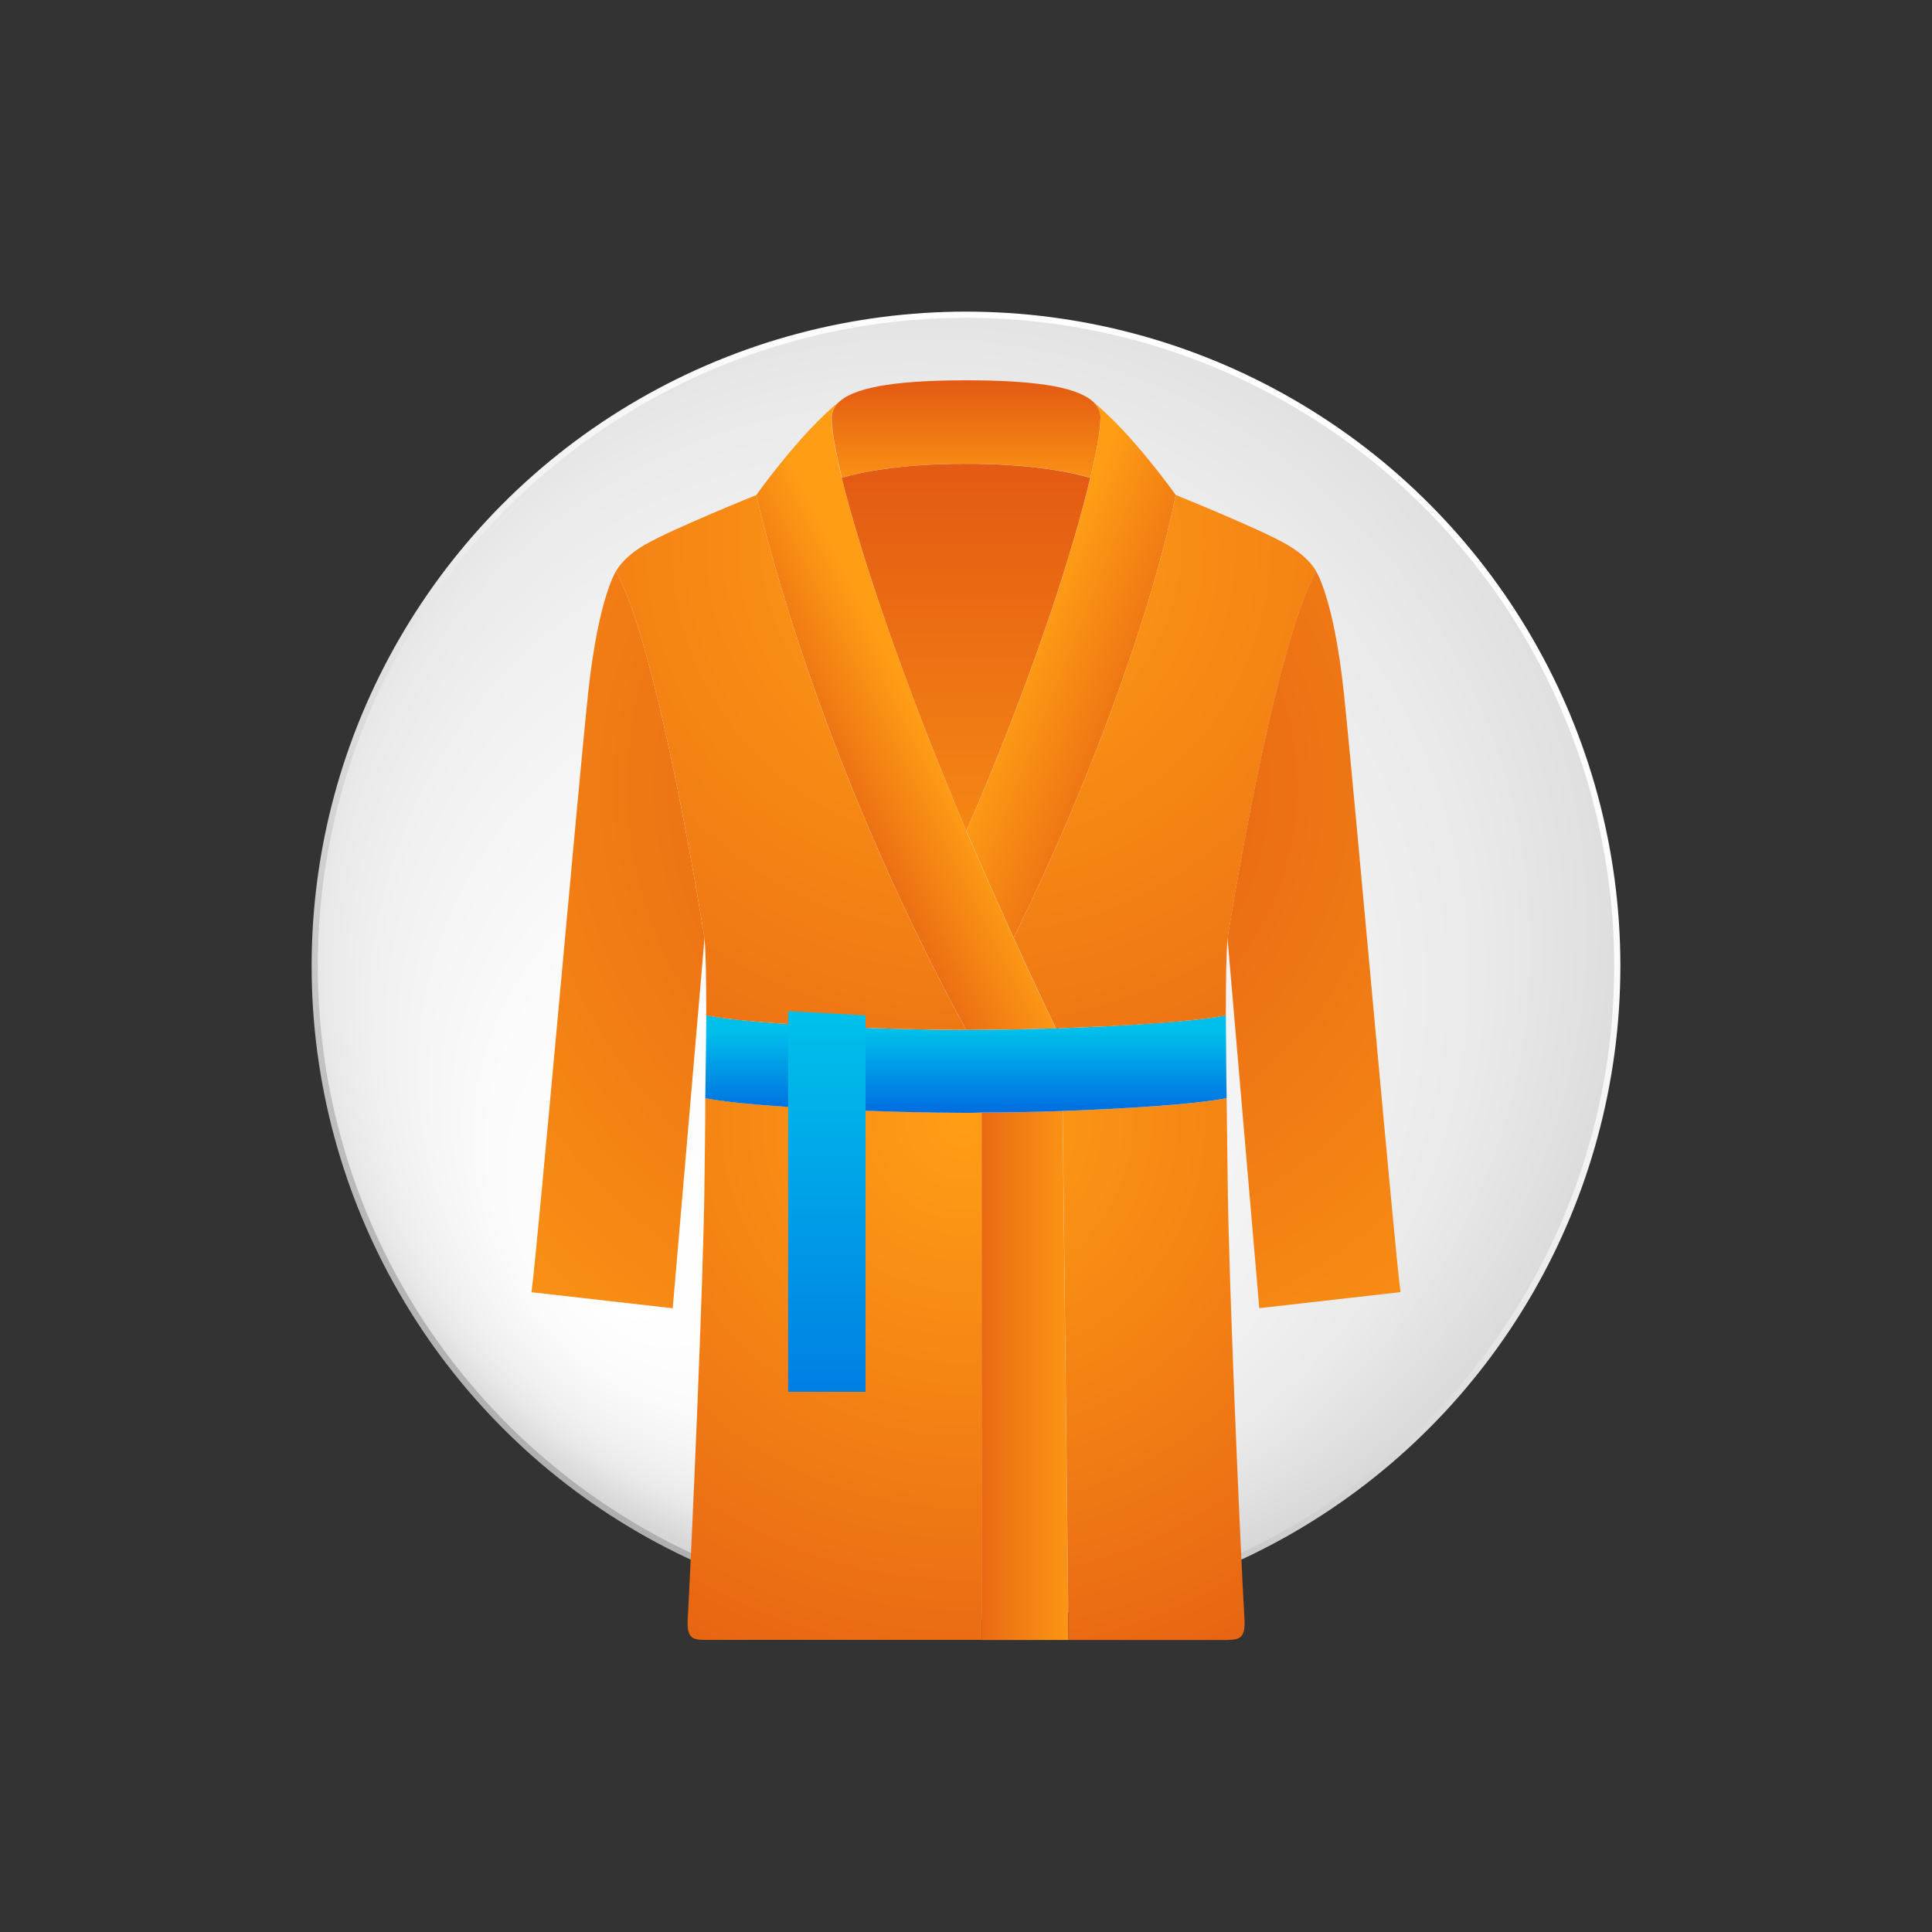
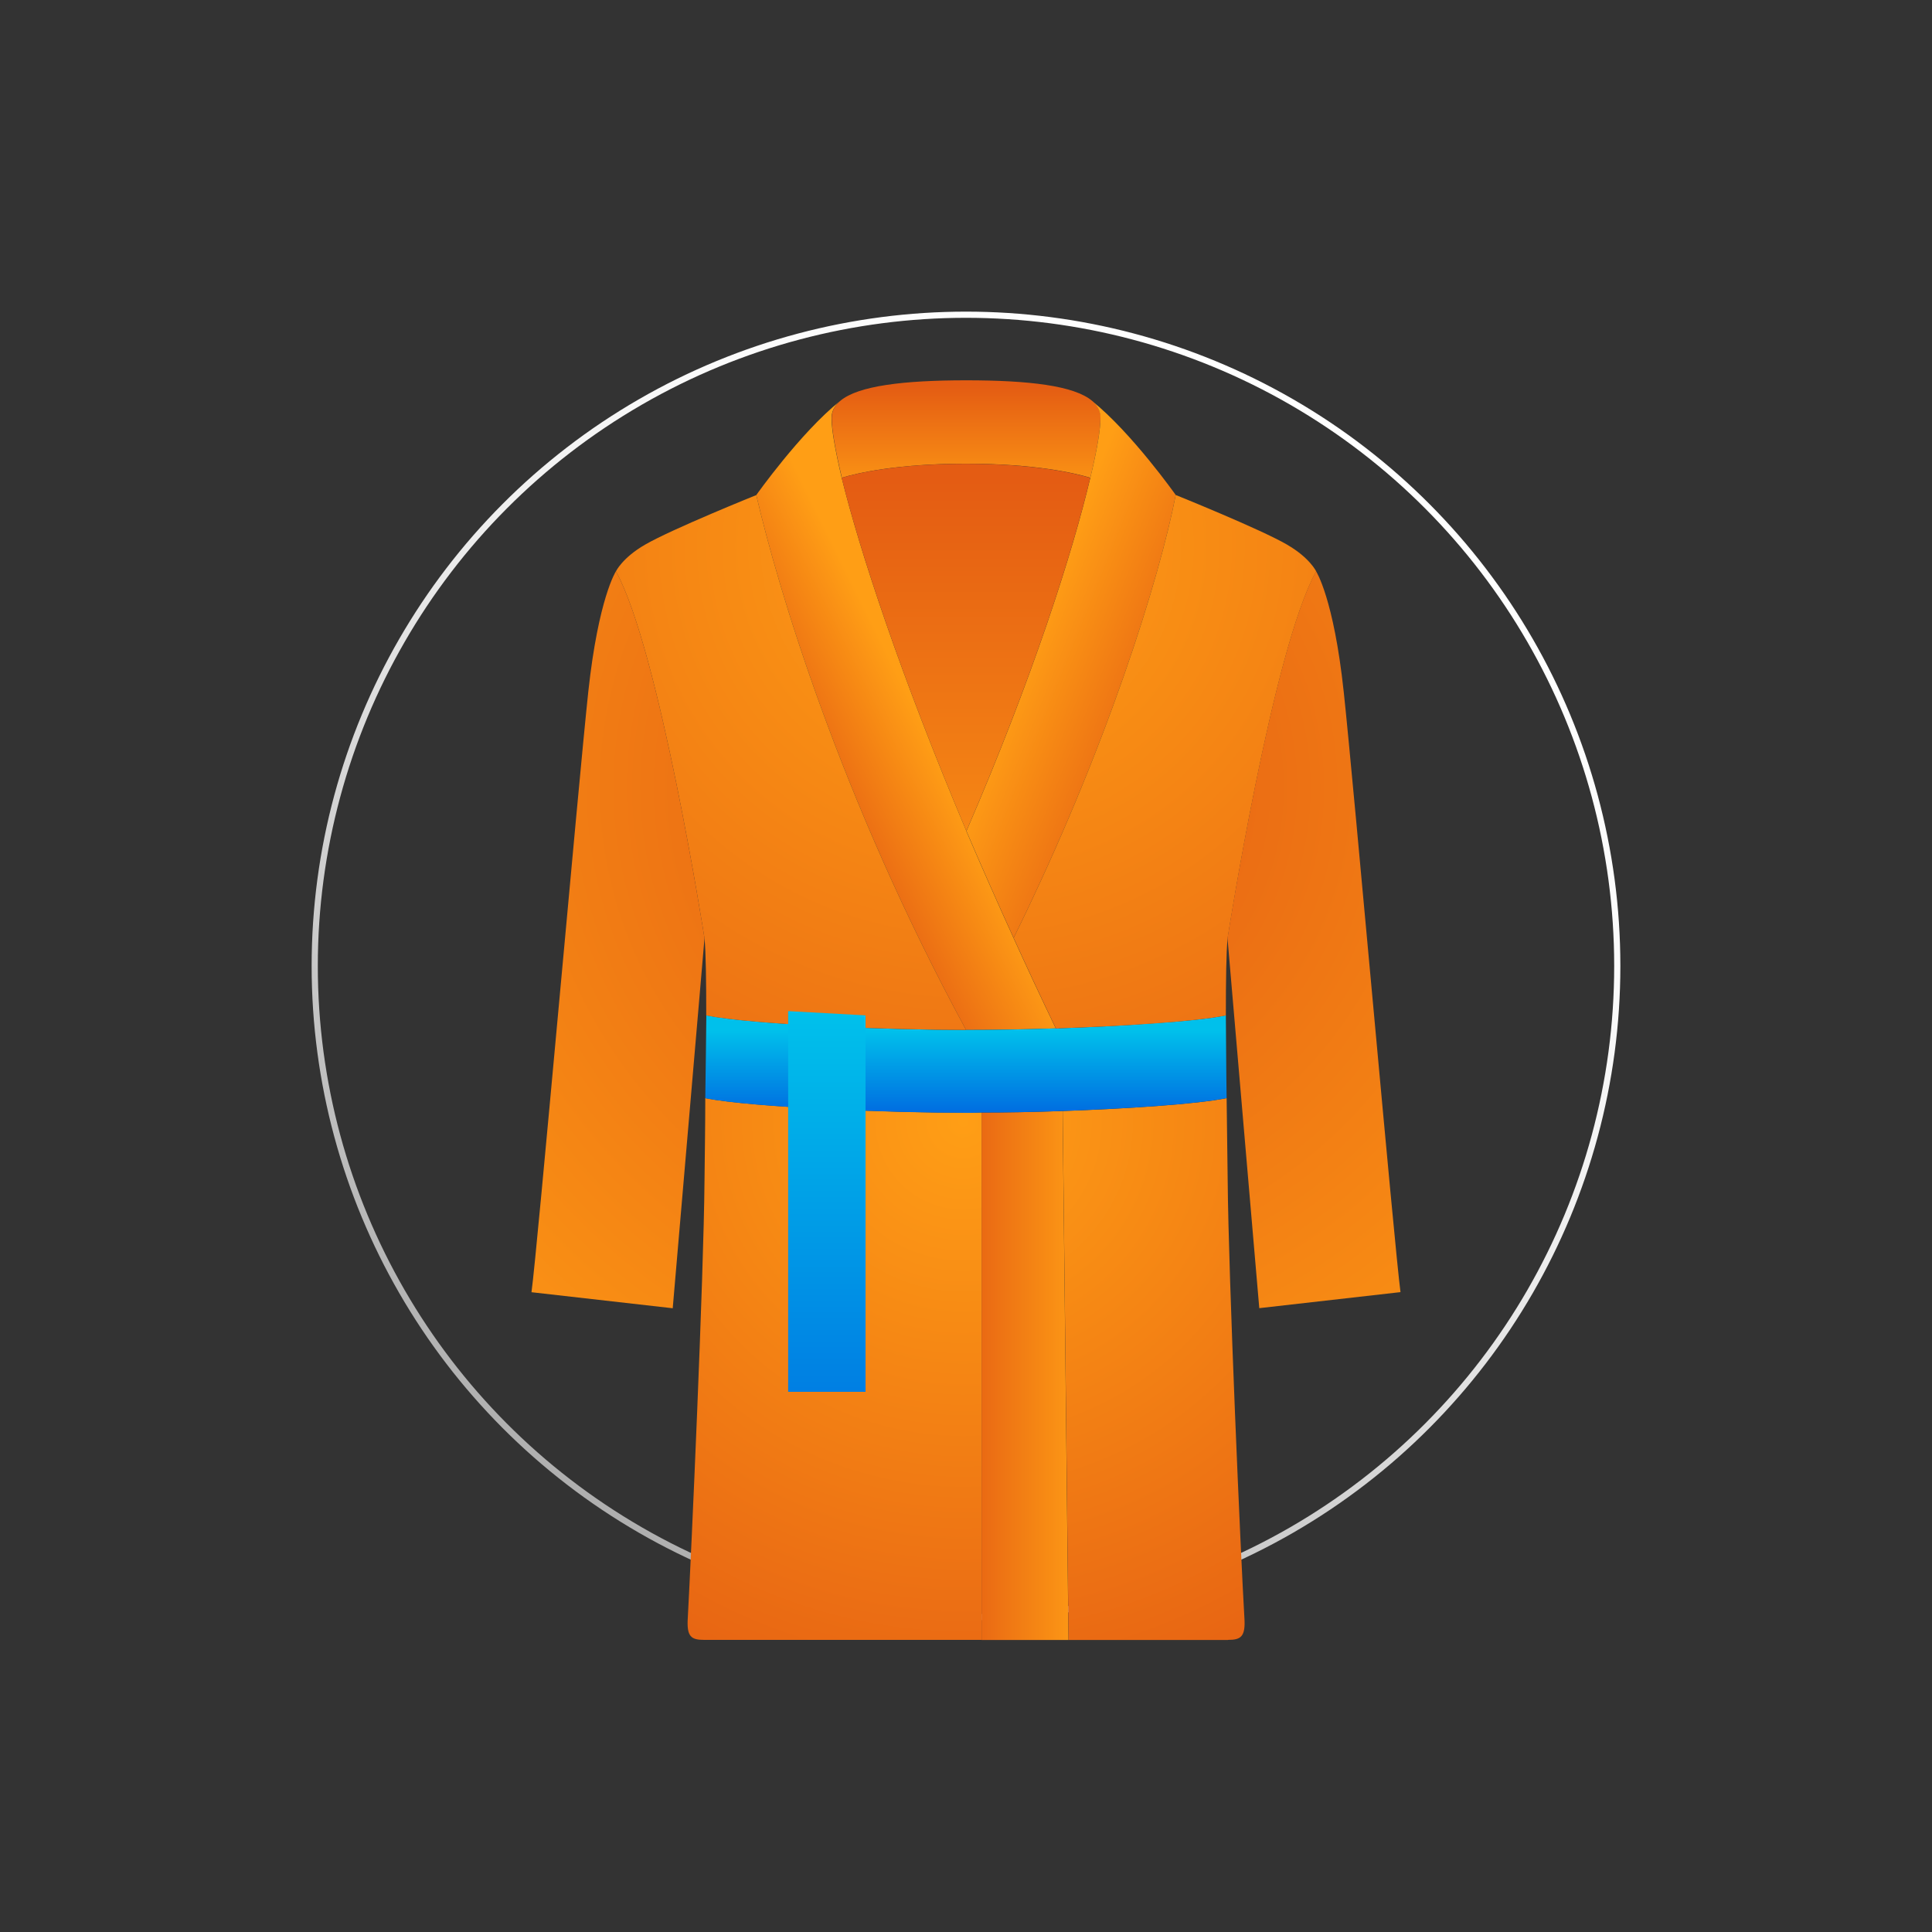
<svg xmlns="http://www.w3.org/2000/svg" xmlns:xlink="http://www.w3.org/1999/xlink" id="_лой_1" data-name="—лой_1" viewBox="0 0 200 200">
  <rect x="0" y="0" width="200" height="200" fill="#333333" stroke="none" />
  <defs>
    <style>
      .cls-1 {
        fill: url(#_Градієнт_без_назви_141-2);
      }

      .cls-2 {
        fill: url(#_Градієнт_без_назви_92);
      }

      .cls-3 {
        fill: url(#_Градієнт_без_назви_88);
      }

      .cls-4 {
        fill: url(#_Градієнт_без_назви_87);
      }

      .cls-5 {
        fill: url(#_Градієнт_без_назви_148);
      }

      .cls-6 {
        fill: url(#_Градієнт_без_назви_85-2);
      }

      .cls-7 {
        fill: url(#_Градієнт_без_назви_95);
      }

      .cls-8 {
        fill: url(#_Градієнт_без_назви_141);
      }

      .cls-9 {
        stroke: #e3007e;
        stroke-width: .52px;
      }

      .cls-9, .cls-10 {
        fill: none;
        stroke-miterlimit: 10;
      }

      .cls-11 {
        fill: url(#_Градієнт_без_назви_85);
      }

      .cls-12 {
        fill: url(#_Градієнт_без_назви_94);
      }

      .cls-10 {
        stroke: url(#_Градієнт_без_назви_153);
        stroke-width: .64px;
      }

      .cls-13 {
        fill: url(#_Градієнт_без_назви_93);
      }
    </style>
    <radialGradient id="_Градієнт_без_назви_148" data-name="Градієнт без назви 148" cx="-3283.77" cy="-1585.6" fx="-3329.15" fy="-1551.1" r="74.51" gradientTransform="translate(3655.76 904.03) rotate(-12.9)" gradientUnits="userSpaceOnUse">
      <stop offset="0" stop-color="#fff" />
      <stop offset=".36" stop-color="#fbfbfb" />
      <stop offset=".66" stop-color="#f1f1f1" />
      <stop offset=".8" stop-color="#eaeaea" />
      <stop offset="1" stop-color="#d7d7d7" />
    </radialGradient>
    <linearGradient id="_Градієнт_без_назви_153" data-name="Градієнт без назви 153" x1="417.38" y1="-3610.96" x2="552.9" y2="-3610.96" gradientTransform="translate(-2618.07 -2326.21) rotate(124.1)" gradientUnits="userSpaceOnUse">
      <stop offset="0" stop-color="#fff" />
      <stop offset=".22" stop-color="#fbfbfb" />
      <stop offset=".39" stop-color="#f1f1f1" />
      <stop offset=".47" stop-color="#eaeaea" />
      <stop offset="1" stop-color="#afafaf" />
    </linearGradient>
    <linearGradient id="_Градієнт_без_назви_87" data-name="Градієнт без назви 87" x1="95.68" y1="75.2" x2="82.93" y2="81.52" gradientUnits="userSpaceOnUse">
      <stop offset="0" stop-color="#ff9e15" />
      <stop offset="1" stop-color="#e45c13" />
    </linearGradient>
    <linearGradient id="_Градієнт_без_назви_85" data-name="Градієнт без назви 85" x1="100" y1="39.94" x2="100" y2="52.03" gradientUnits="userSpaceOnUse">
      <stop offset="0" stop-color="#e45c13" />
      <stop offset="1" stop-color="#ff9e15" />
    </linearGradient>
    <linearGradient id="_Градієнт_без_назви_88" data-name="Градієнт без назви 88" x1="105.75" y1="68" x2="122.45" y2="74.7" gradientUnits="userSpaceOnUse">
      <stop offset="0" stop-color="#ff9e15" />
      <stop offset="1" stop-color="#e45c13" />
    </linearGradient>
    <linearGradient id="_Градієнт_без_назви_93" data-name="Градієнт без назви 93" x1="98.73" y1="142.39" x2="112.39" y2="142.39" gradientUnits="userSpaceOnUse">
      <stop offset="0" stop-color="#e45c13" />
      <stop offset="1" stop-color="#ff9e15" />
    </linearGradient>
    <radialGradient id="_Градієнт_без_назви_95" data-name="Градієнт без назви 95" cx="99.7" cy="116.13" fx="99.7" fy="116.13" r="70.31" gradientUnits="userSpaceOnUse">
      <stop offset="0" stop-color="#ff9e15" />
      <stop offset="1" stop-color="#e45c13" />
    </radialGradient>
    <linearGradient id="_Градієнт_без_назви_141" data-name="Градієнт без назви 141" x1="99.99" y1="106.7" x2="99.99" y2="117.21" gradientUnits="userSpaceOnUse">
      <stop offset="0" stop-color="#00c0eb" />
      <stop offset="1" stop-color="#0059de" />
    </linearGradient>
    <radialGradient id="_Градієнт_без_назви_92" data-name="Градієнт без назви 92" cx="100.51" cy="56.52" fx="100.51" fy="56.52" r="87.02" gradientUnits="userSpaceOnUse">
      <stop offset="0" stop-color="#ff9e15" />
      <stop offset="1" stop-color="#e45c13" />
    </radialGradient>
    <radialGradient id="_Градієнт_без_назви_94" data-name="Градієнт без назви 94" cx="104.45" cy="81.52" fx="104.45" fy="81.52" r="91.61" gradientUnits="userSpaceOnUse">
      <stop offset="0" stop-color="#e45c13" />
      <stop offset="1" stop-color="#ff9e15" />
    </radialGradient>
    <linearGradient id="_Градієнт_без_назви_141-2" data-name="Градієнт без назви 141" x1="85.59" y1="105.09" x2="85.59" y2="166.63" xlink:href="#_Градієнт_без_назви_141" />
    <linearGradient id="_Градієнт_без_назви_85-2" data-name="Градієнт без назви 85" x1="100" y1="49.67" x2="100" y2="106.49" xlink:href="#_Градієнт_без_назви_85" />
  </defs>
  <g>
-     <circle class="cls-5" cx="100" cy="100" r="67.42" />
    <circle class="cls-10" cx="100" cy="100" r="67.42" />
  </g>
  <g>
    <path class="cls-9" d="M109.39,106.62c-.02-.05-.05-.11-.07-.16" />
    <path class="cls-4" d="M109.3,106.46c-3.45,.11-6.76,.16-9.29,.16-13.07-24.08-19.52-45.9-21.72-55.37,0,0,4.56-6.45,8.67-9.74-.57,.5-.88,1.07-.88,1.77,0,1.14,.36,3.25,1.05,6.18,1.84,7.47,6.06,20.36,12.91,36.57v.02c1.5,3.52,3.13,7.2,4.88,11.05,1.38,3.04,2.84,6.17,4.38,9.37Z" />
    <path class="cls-11" d="M113.92,43.27c0,1.13-.34,3.23-1.05,6.18h-.02c-1.57-.47-5.7-1.45-12.85-1.45s-11.28,.98-12.85,1.45c-.7-2.93-1.05-5.04-1.05-6.18,0-.7,.3-1.27,.88-1.77,1.86-1.57,6.56-2.13,13.03-2.13h.02c6.47,0,11.17,.55,13.03,2.13,.57,.5,.88,1.07,.88,1.77Z" />
    <path class="cls-3" d="M121.71,51.24c-1.64,8.49-7.15,26.31-16.78,45.85-1.75-3.84-3.38-7.53-4.88-11.05v-.02c6.85-15.84,11.03-28.97,12.82-36.57,.72-2.95,1.05-5.06,1.05-6.18,0-.7-.3-1.27-.88-1.77,4.11,3.29,8.67,9.74,8.67,9.74Z" />
    <path class="cls-13" d="M110.61,169.77h-9v-54.6c2.44,0,5.36-.05,8.39-.16l.61,54.76Z" />
    <path class="cls-7" d="M127.11,169.77h-16.49l-.61-54.76c6.67-.24,13.73-.69,16.97-1.33,.03,2.84,.08,5.76,.11,8.55,.08,9.96,1.35,38.88,1.73,45.25,.13,1.96-.37,2.28-1.7,2.28Zm-27.09-54.58c-7.62,0-21.96-.53-27.01-1.51,0,2.84-.05,5.76-.08,8.55-.08,9.96-1.38,38.88-1.73,45.25-.13,1.96,.35,2.28,1.7,2.28h28.71v-54.6c-.56,.03-1.09,.03-1.59,.03Z" />
    <path class="cls-8" d="M126.97,113.68c-3.24,.64-10.3,1.09-16.97,1.33-3.03,.11-5.95,.16-8.39,.16-.56,.03-1.09,.03-1.59,.03-7.62,0-21.96-.53-27.01-1.51,.05-3.03,.08-5.98,.11-8.58,4.99,.98,19.28,1.51,26.9,1.51,2.52,0,5.84-.05,9.3-.16,3.4-.11,6.98-.29,10.09-.53,3.13-.21,5.84-.48,7.49-.82,.03,2.6,.03,5.55,.08,8.58Z" />
    <path class="cls-2" d="M100.01,106.62c-7.61,0-21.9-.52-26.9-1.5,0-3.63-.04-6.54-.18-7.99,0,0-4.67-29.87-9.17-37.98,0,0,.66-1.41,3.02-2.77,2.82-1.63,11.51-5.13,11.51-5.13,2.2,9.47,8.65,31.3,21.72,55.37Zm33.21-50.25c-2.82-1.63-11.51-5.13-11.51-5.13-1.64,8.49-7.15,26.31-16.78,45.85,1.38,3.04,2.84,6.17,4.38,9.37h.02c6.83-.23,14.25-.68,17.57-1.34,0-3.63,.04-6.54,.18-7.99,0,0,4.67-29.87,9.17-37.98,0,0-.66-1.41-3.02-2.77Z" />
    <path class="cls-12" d="M72.93,97.13l-3.29,38.3-14.62-1.66c.61-4.43,4.84-52.5,5.88-62.17,1.05-9.69,2.86-12.46,2.86-12.46,4.5,8.12,9.17,37.98,9.17,37.98Zm66.17-25.53c-1.04-9.69-2.86-12.46-2.86-12.46-4.5,8.12-9.17,37.98-9.17,37.98l3.29,38.3,14.62-1.66c-.61-4.43-4.84-52.5-5.88-62.17Z" />
    <polygon class="cls-1" points="89.6 144.08 81.59 144.08 81.59 104.67 89.6 105.11 89.6 144.08" />
    <path class="cls-6" d="M112.86,49.46c-1.79,7.6-5.97,20.73-12.82,36.57-6.85-16.21-11.06-29.1-12.91-36.57,1.57-.47,5.7-1.45,12.85-1.45s11.28,.98,12.85,1.45h.02Z" />
  </g>
</svg>